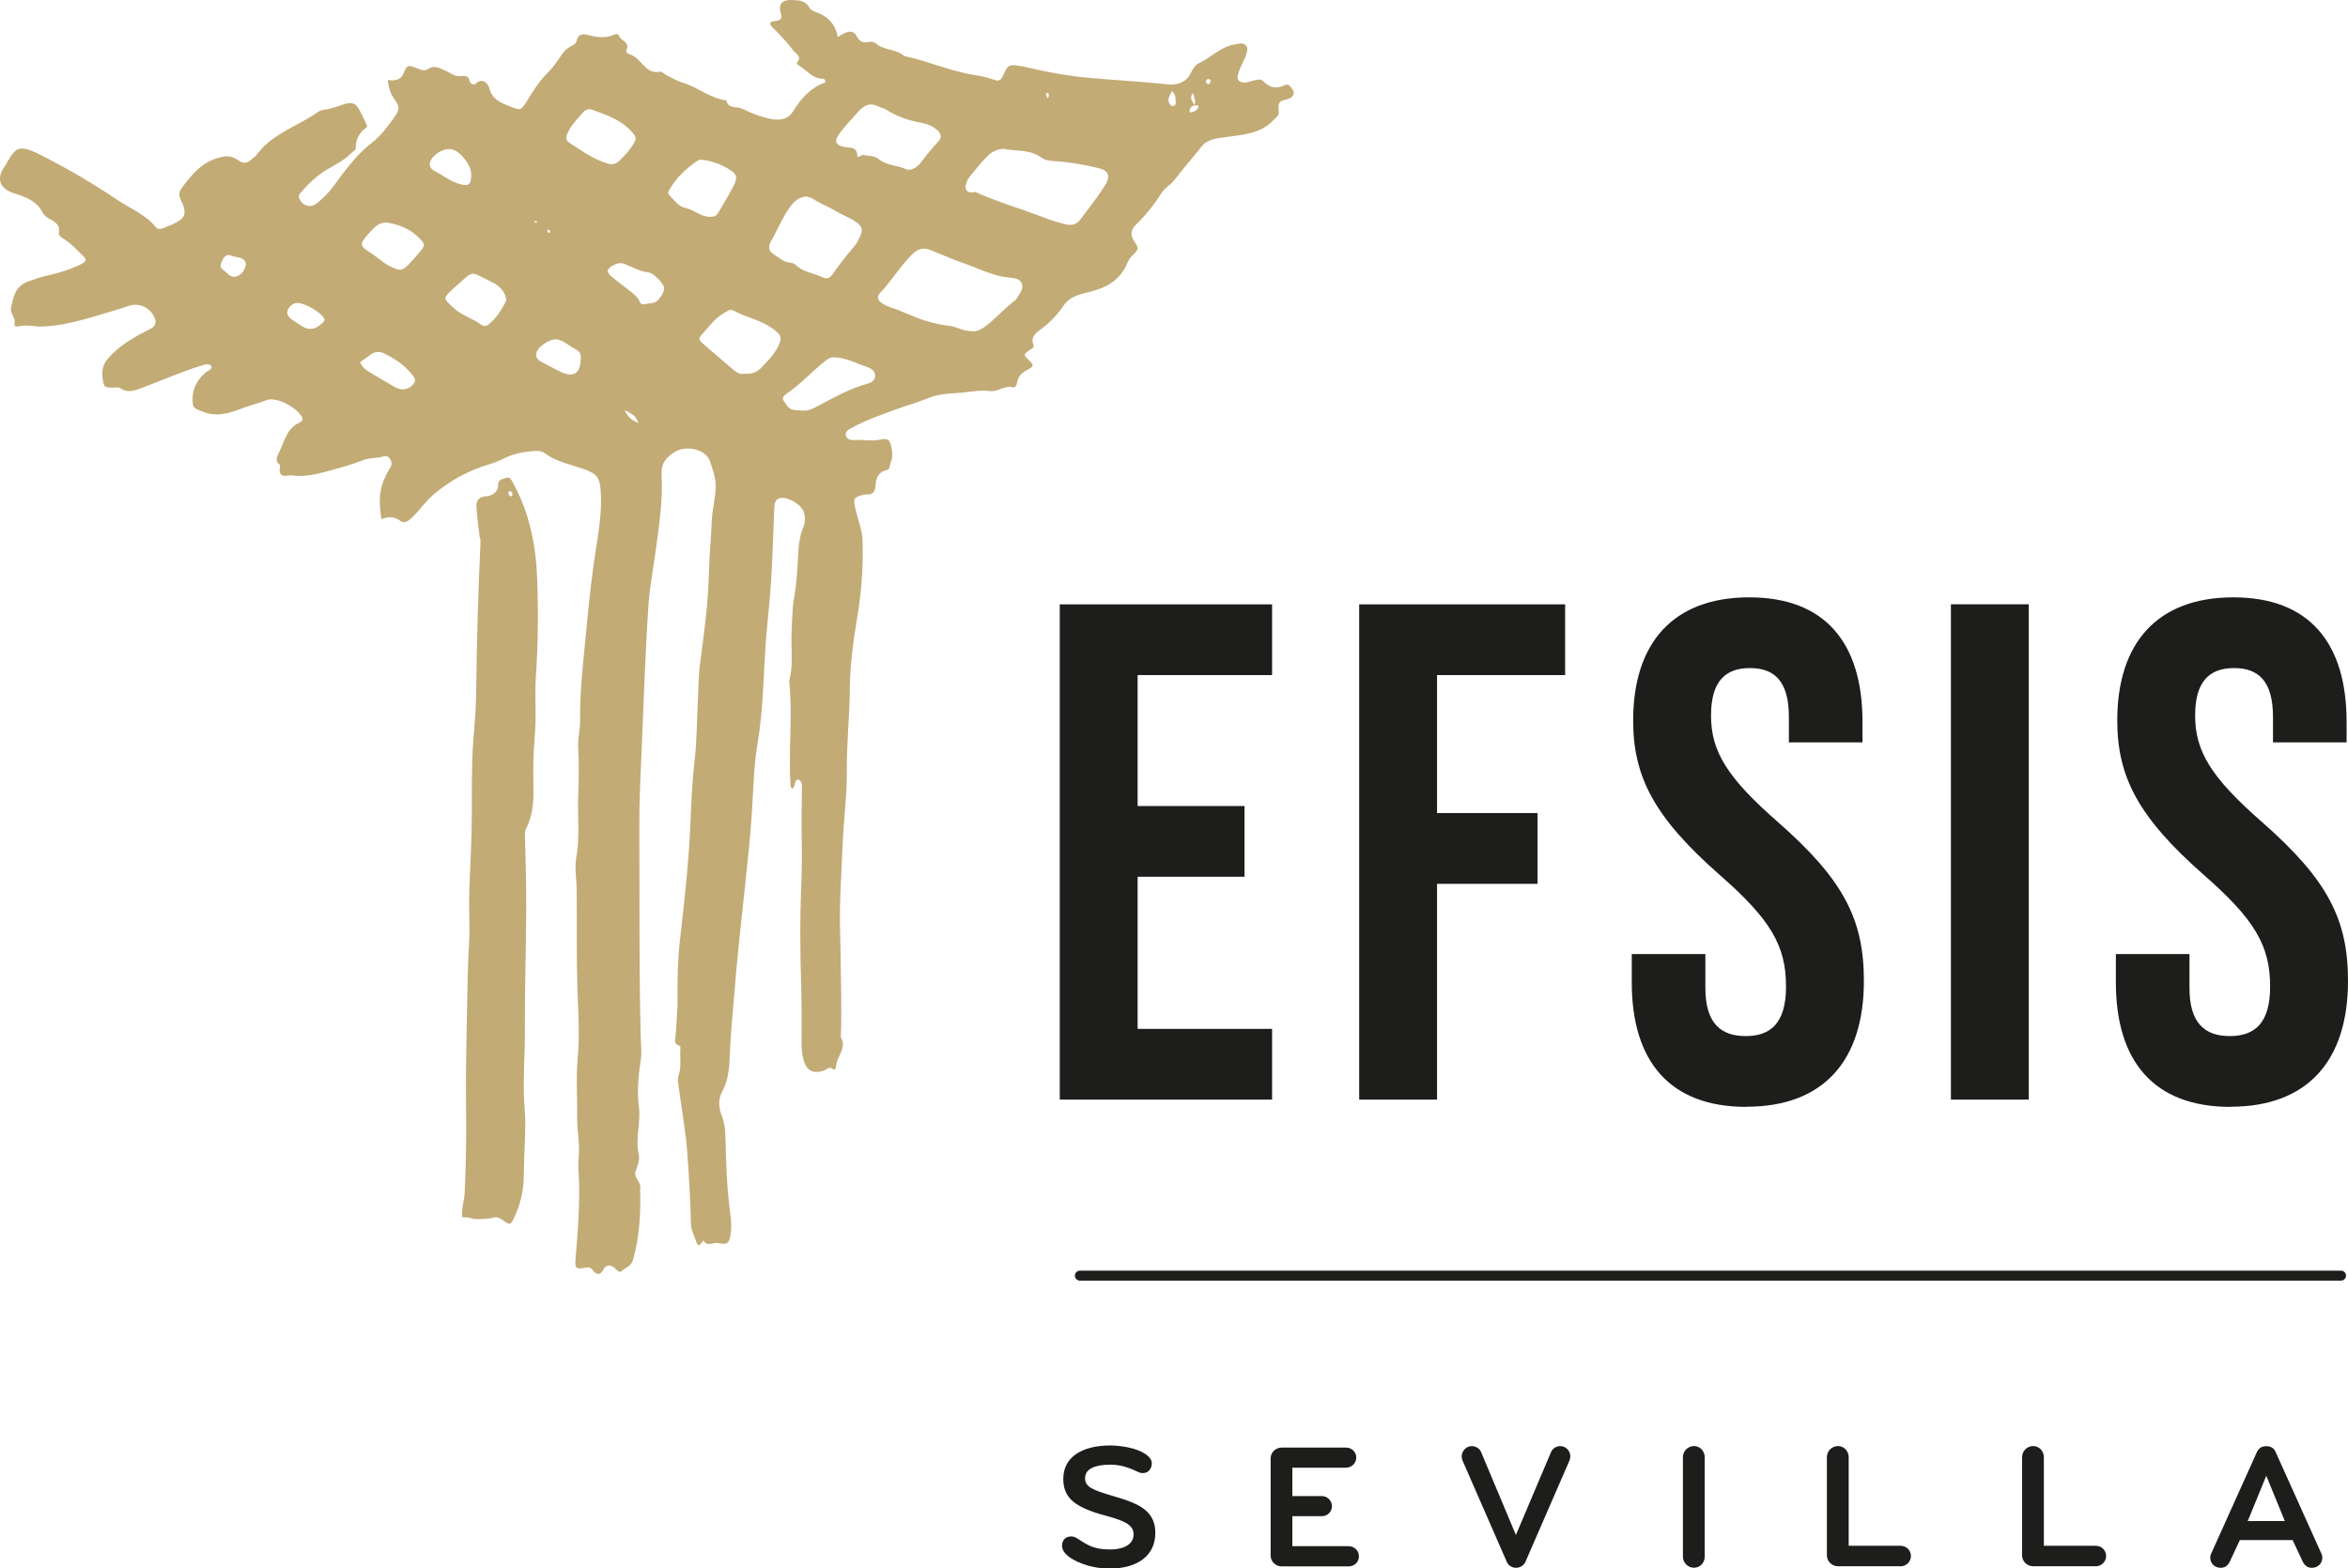
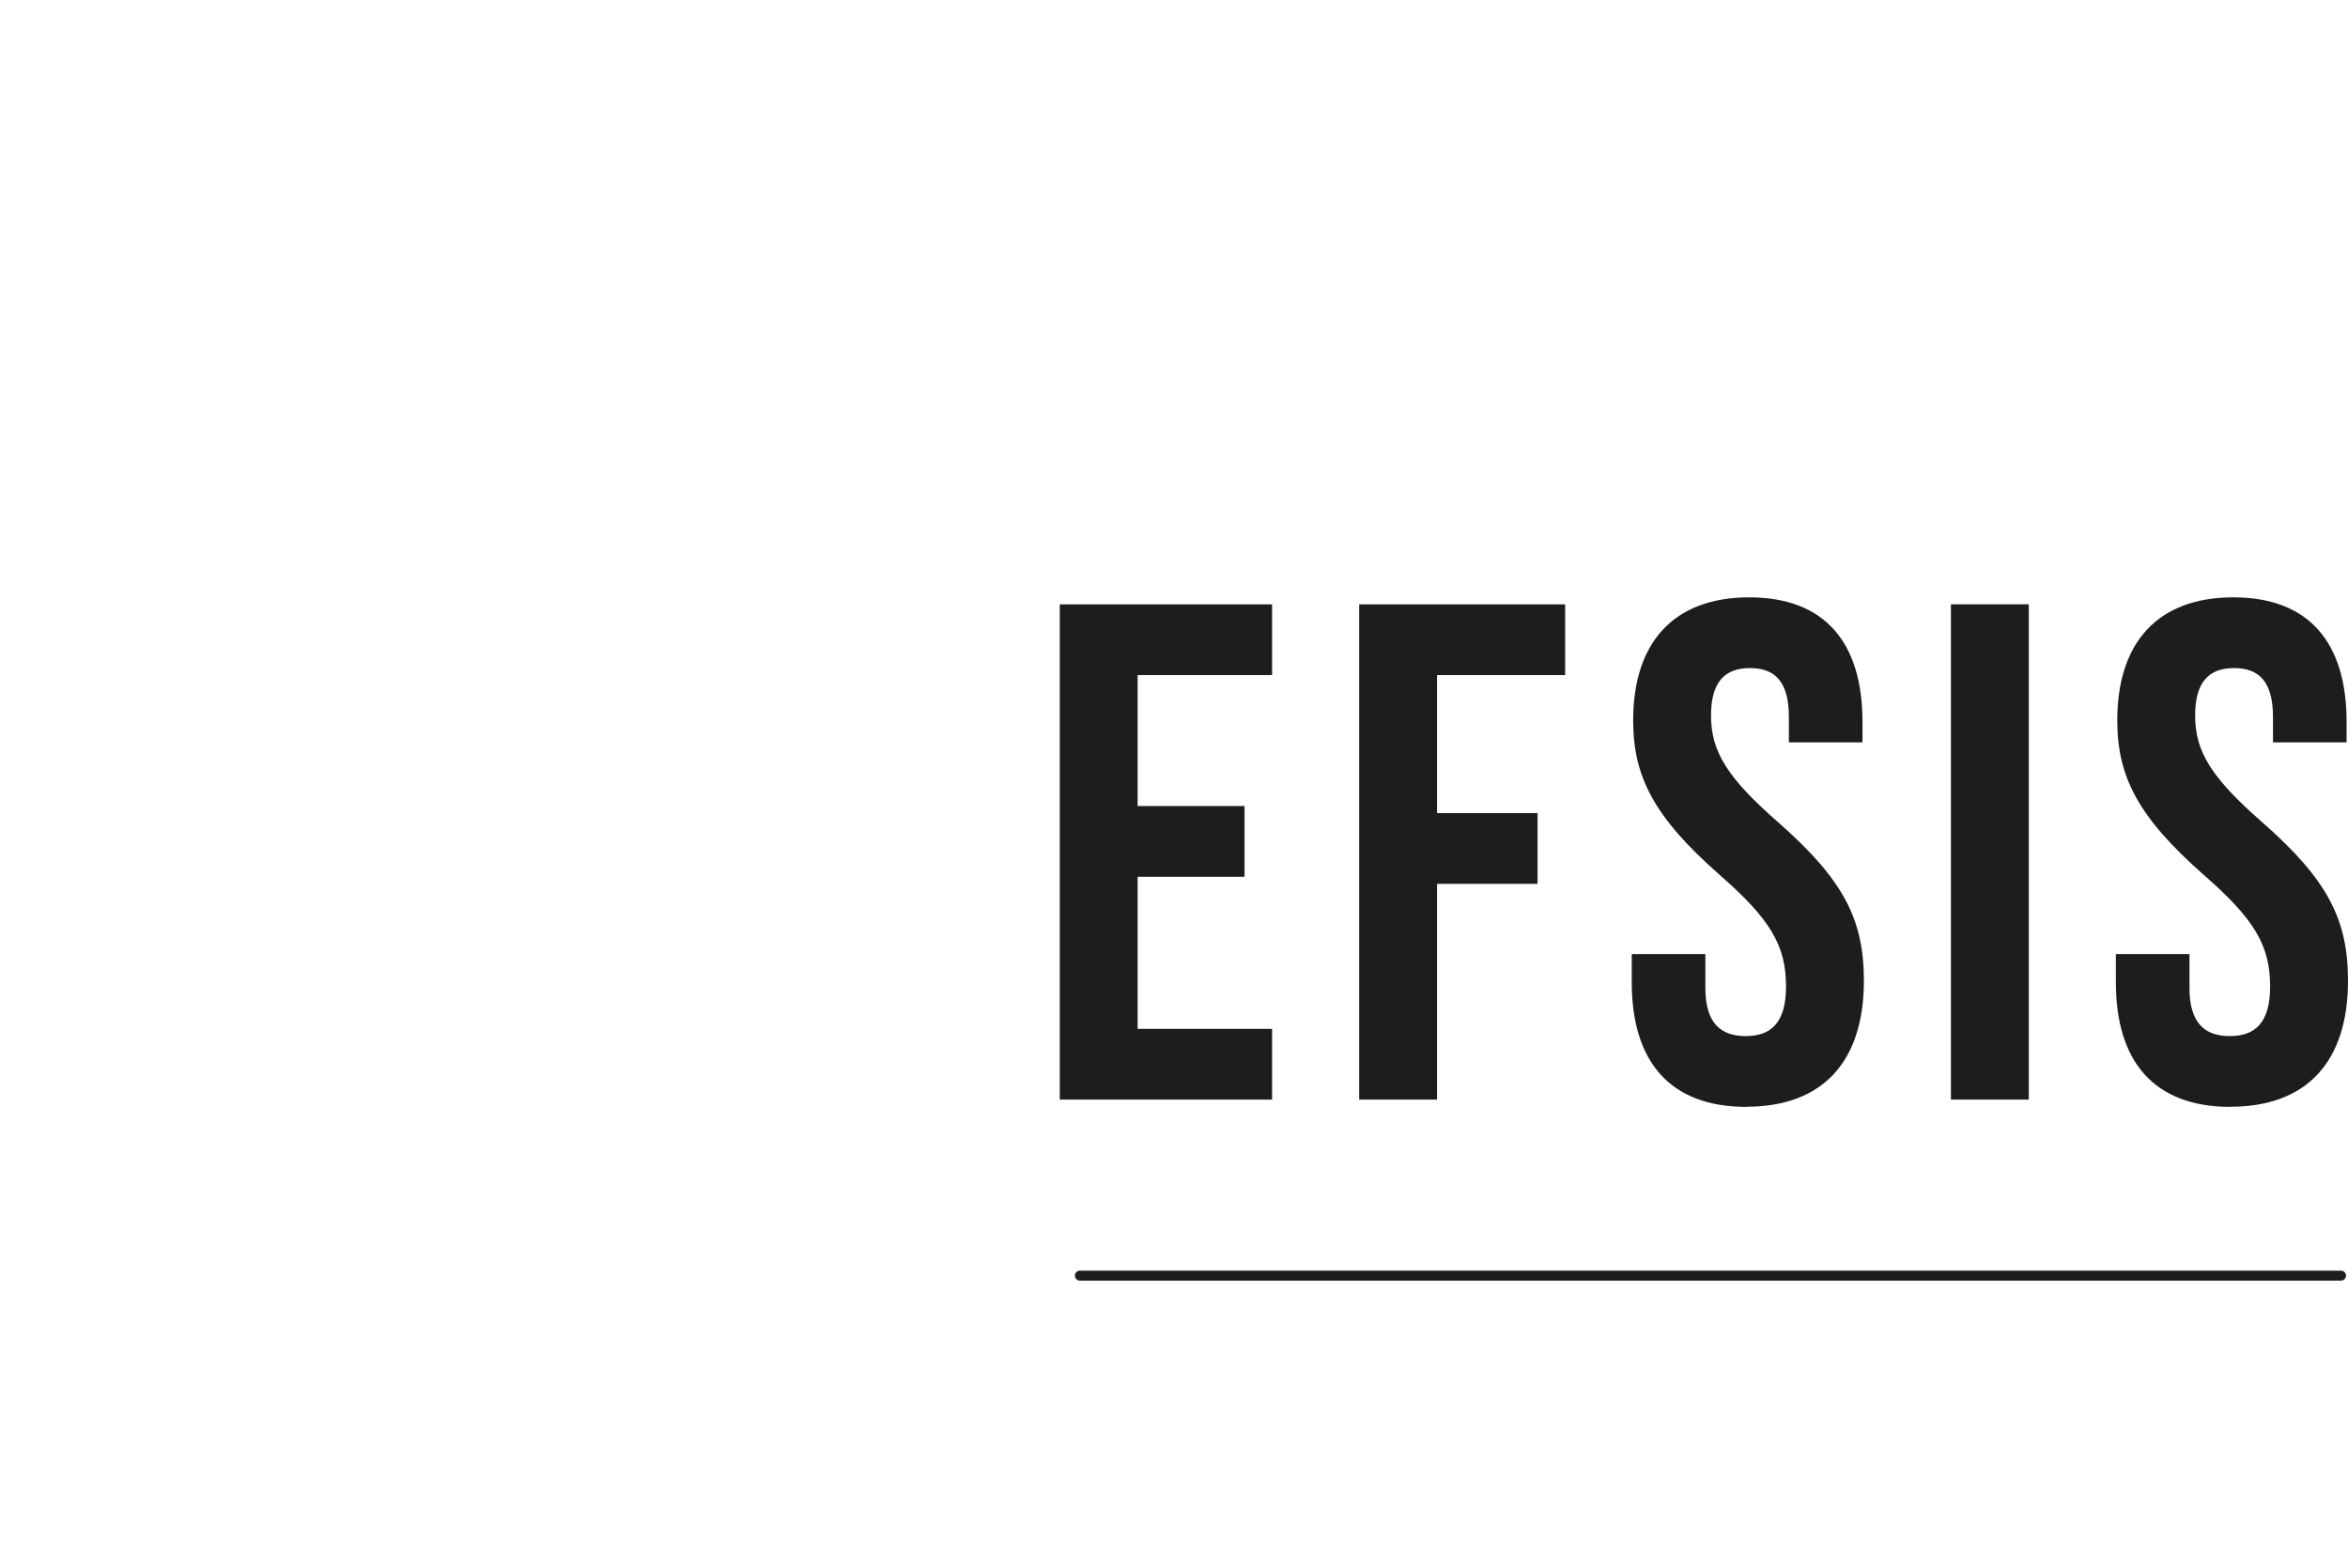
<svg xmlns="http://www.w3.org/2000/svg" id="Calque_2" viewBox="0 0 353.43 236.16">
  <defs>
    <style>.cls-1{fill:none;stroke:#1d1d1b;stroke-linecap:round;stroke-linejoin:round;stroke-width:1.5px;}.cls-2{fill:#1d1d1b;}.cls-2,.cls-3{stroke-width:0px;}.cls-3{fill:#c3ab76;}</style>
  </defs>
  <g id="Calque_1-2">
-     <path class="cls-3" d="M181.84,11.91c.25-.02.39.1.37.31-.02.16-.12.4-.22.43-.26.06-.46-.1-.46-.4,0-.22.16-.3.32-.34M157.87,14.42c-.04.11-.07.31-.11.31-.23,0-.23-.21-.27-.37-.04-.16-.04-.4.19-.37.2.02.18.26.19.43M80.87,33.52c-.1,0-.21.04-.3.01-.07-.03-.11-.14-.17-.21.1-.01.22-.06.3-.02.07.03.11.14.16.22M82.38,34.72c.03-.14.13-.2.25-.12.09.06.18.16.2.25.01.06-.11.22-.17.21-.19-.01-.27-.16-.29-.35M96.1,63.69c-1.07-.45-1.6-.88-2.07-1.95.96.55,1.67.74,2.07,1.95M176.41,13.7c.63.6.53,1.23.56,1.82.01.24-.19.48-.46.46-.15-.01-.32-.15-.42-.29-.5-.69-.02-1.25.32-1.99M37.01,39.86c-.19.71-.47,1.36-1.24,1.7-1.08.47-1.54-.51-2.21-.95-.64-.42-.26-1-.06-1.49.21-.5.72-.89,1.18-.67.75.37,1.79.11,2.28,1.02.05.1.04.24.06.39M44.7,45.61c1.21-.03,3.76,1.53,4.09,2.35.11.27-.03.45-.22.64-1.2,1.16-2.21,1.21-3.59.21-.3-.22-.63-.4-.93-.61-.53-.38-1.02-.85-.72-1.54.28-.65.89-1.01,1.38-1.05M70.93,26.25c0,1.6-.4,1.87-1.88,1.42-1.33-.41-2.4-1.29-3.61-1.92-.49-.25-.92-.68-.69-1.37.39-1.18,2.17-2.19,3.33-1.88,1.29.34,2.85,2.4,2.85,3.76M87.4,54.18c-.04,2.05-1.12,2.71-3.01,1.81-1-.48-1.96-1.05-2.96-1.55-.51-.26-.77-.65-.71-1.18.11-1,2.02-2.29,3.06-2.16,1.11.15,1.84.98,2.78,1.44.72.35,1.01.87.84,1.64M54.2,54.53c.55-.39,1.06-.72,1.54-1.1.6-.47,1.27-.57,1.92-.28,1.82.82,3.41,1.94,4.61,3.57.25.34.26.68.02,1.02-.6.89-1.8,1.15-2.75.6-1.33-.77-2.66-1.54-3.97-2.34-.57-.35-1.1-.75-1.37-1.47M99.97,43.4c.02.69-.87,2.02-1.54,2.17-.53.12-1.09.16-1.63.25-.47.08-.52-.61-.79-.92-.24-.28-.5-.55-.79-.78-1.01-.8-2.04-1.55-3.04-2.36-.97-.79-.92-1.29.19-1.85.55-.28,1.03-.41,1.74-.13,1.12.44,2.19,1.09,3.45,1.22.87.1,2.4,1.77,2.42,2.4M58.33,33.53c1.79.29,3.44.96,4.73,2.27,1.03,1.04.99,1.11,0,2.29-.48.57-.96,1.13-1.48,1.66-1.01,1.03-1.32,1.05-2.61.47-1.2-.53-2.12-1.48-3.22-2.17-1.62-1.03-1.66-1.31-.34-2.78.78-.87,1.5-1.87,2.9-1.74M76.18,44.96c-.02.19,0,.33-.05.43-.66,1.35-1.46,2.59-2.68,3.52-.35.27-.71.22-1.03-.03-1.28-.96-2.88-1.35-4.1-2.48-1.62-1.5-1.71-1.46-.13-2.9.14-.13.27-.26.41-.38,2.88-2.5,1.95-2.32,5.38-.68,1.02.48,1.97,1.3,2.2,2.52M95.67,20.93c-.07.8-2.37,3.55-3.16,3.73-.29.07-.63.08-.91,0-2.22-.62-4.06-1.97-5.95-3.2-.47-.31-.49-.78-.26-1.32.55-1.28,1.52-2.24,2.41-3.26.35-.4.9-.53,1.38-.35,2.26.83,4.55,1.61,6.14,3.59.2.25.39.47.35.81M105.35,24.04c1.7.12,2.96.63,4.16,1.31,1.4.8,1.61,1.28.9,2.67-.71,1.38-1.53,2.69-2.31,4.03-.32.55-.77.62-1.42.59-1.31-.08-2.23-1.07-3.44-1.31-1.16-.23-1.71-1.19-2.46-1.9-.36-.34-.14-.65.06-.99.99-1.69,2.37-3,3.95-4.11.26-.18.55-.29.56-.29M125.61,53.81c1.47.04,2.78.64,4.11,1.16.84.33,2.01.52,2,1.63-.01,1.04-1.21,1.17-1.97,1.42-2.07.68-3.98,1.68-5.88,2.71-2.27,1.23-2.27,1.18-4.32,1-.93-.08-1.15-.85-1.59-1.4-.25-.31-.03-.73.31-.96,2.19-1.45,3.93-3.43,5.98-5.05.41-.32.81-.57,1.35-.51M112.16,56.25c-.77.23-1.36-.22-1.94-.72-1.5-1.29-3-2.58-4.51-3.87-.37-.32-.61-.69-.22-1.11,1.14-1.22,2.07-2.66,3.59-3.48.42-.23.84-.59,1.38-.29,1.89,1.05,4.08,1.4,5.87,2.71,1.24.91,1.47,1.3.77,2.73-.58,1.19-1.52,2.09-2.42,3.05-.72.77-1.47,1.09-2.53.98M129.9,23.31c-.4.11-.85.56-.86.13-.04-1.38-1.1-1.16-1.86-1.3-1.45-.28-1.68-.86-.78-2.09.83-1.14,1.84-2.12,2.74-3.17.99-1.16,1.88-1.46,3.19-.81.33.17.72.23,1.03.43,1.66,1.04,3.45,1.67,5.37,2,.86.15,1.67.48,2.34,1.09.59.54.76,1.09.14,1.75-.89.95-1.72,1.95-2.49,3-.53.72-1.54,1.5-2.37,1.12-1.34-.61-2.92-.52-4.11-1.52-.69-.57-1.63-.42-2.32-.63M121.42,29.59c.28.1.67.15.97.35,1.08.75,2.33,1.17,3.43,1.85.96.59,2.03.94,2.95,1.58,1.05.72,1.18,1.2.64,2.35-.21.44-.41.87-.74,1.27-1.15,1.36-2.28,2.75-3.28,4.22-.5.74-.94.86-1.68.5-1.31-.62-2.86-.73-3.96-1.85-.19-.2-.56-.28-.86-.31-.99-.11-1.66-.78-2.44-1.28-.78-.5-.85-1.11-.41-1.91.9-1.62,1.64-3.35,2.66-4.89.58-.88,1.37-1.81,2.73-1.89M151.01,22.4c1.93.4,4.02.06,5.74,1.33.58.43,1.27.48,1.95.53,2.3.14,4.56.54,6.79,1.09,1.34.33,1.66,1.19.96,2.36-1.13,1.86-2.5,3.55-3.8,5.29-.59.79-1.23,1-2.25.77-2.19-.5-4.22-1.42-6.33-2.13-2.23-.75-4.45-1.54-6.62-2.44-.28-.11-.49-.32-.85-.26-.92.14-1.38-.25-1.23-1.06.08-.42.26-.86.52-1.18.89-1.11,1.78-2.24,2.79-3.24.61-.59,1.41-1.02,2.33-1.04M146.33,49.86c-1.33.04-2.29-.67-3.38-.79-1.28-.15-2.58-.43-3.75-.81-1.74-.56-3.4-1.42-5.16-1.99-.54-.17-1.04-.41-1.48-.77-.47-.39-.56-.88-.16-1.3,1.76-1.85,3.06-4.06,4.87-5.87.88-.88,1.73-1.12,2.84-.66,1.61.65,3.2,1.35,4.84,1.92,2.28.79,4.44,1.96,6.89,2.2.8.08,1.79.12,2.01,1.04.19.79-.44,1.5-.86,2.19-.06.1-.17.19-.26.26-1.26.92-2.29,2.09-3.47,3.09-.87.73-1.78,1.59-2.92,1.51M179.76,15.85c-.12-.57-.9-1.05-.16-1.84.12.7.51,1.25.12,1.88.28.04.91-.26.58.41-.18.37-.69.61-1.2.61-.11-.61.21-.86.66-1.06M119.28,118.7c.55-.28.15-1.11.82-1.35.64.25.62.78.61,1.37-.04,2.79-.09,5.57-.02,8.36.08,3.42-.13,6.84-.2,10.26-.07,3.54,0,7.08.1,10.62.08,2.97.07,5.94.07,8.91,0,.93.03,1.84.3,2.75.48,1.58,1.38,2.09,2.97,1.61.48-.15.88-.77,1.5-.23.12.11.4-.08.4-.27-.02-1.57,1.74-2.85.73-4.57.17-3.96,0-7.93-.02-11.9-.01-2.42-.16-4.85-.11-7.27.06-3.23.28-6.45.4-9.68.14-3.78.67-7.56.64-11.31-.04-4.1.42-8.17.45-12.26.02-3.78.58-7.55,1.19-11.29.6-3.66.84-7.35.72-11.04-.05-1.68-.74-3.26-1.09-4.9-.31-1.44-.27-1.59,1.07-1.97.18-.05.37-.12.55-.1.98.12,1.36-.4,1.42-1.29.08-1.13.4-2.08,1.67-2.37.56-.13.43-.67.6-1.05.34-.79.29-1.58.13-2.38-.23-1.15-.53-1.41-1.66-1.16-1.3.29-2.59-.04-3.88.07-.45.04-1.23-.04-1.33-.76-.08-.58.45-.84.89-1.08,2.08-1.15,4.32-1.91,6.54-2.73,1.69-.62,3.44-1.11,5.1-1.79,1.61-.66,3.29-.63,4.95-.78,1.4-.13,2.79-.43,4.26-.23,1.1.15,2.16-.91,3.42-.57.32.09.56-.26.6-.6.12-1.04.76-1.62,1.65-2.08.93-.48.9-.69.12-1.45-.8-.77-.82-.79.09-1.44.31-.22.8-.4.64-.79-.5-1.19.35-1.83,1.03-2.33,1.38-1.01,2.54-2.21,3.47-3.58,1.07-1.58,2.69-1.76,4.3-2.19,2.25-.6,4.2-1.73,5.2-3.99.2-.46.38-.9.75-1.26,1.09-1.07,1.18-1.15.42-2.26-.68-.99-.49-1.8.23-2.5,1.48-1.43,2.73-3,3.83-4.74.51-.81,1.44-1.31,2.07-2.12,1.28-1.67,2.67-3.25,3.98-4.91.96-1.23,2.56-1.28,3.99-1.48,2.59-.35,5.21-.56,7.07-2.76.04-.05.1-.08.15-.12.81-.61.14-1.6.51-2.21.4-.65,1.54-.36,2.04-1.1.25-.37.11-.71-.12-1.03-.25-.36-.54-.82-1.04-.58-1.3.64-2.34.43-3.35-.62-.38-.39-1.08-.12-1.62,0-.42.09-.81.3-1.27.25-.69-.07-1.05-.42-.88-1.11.11-.48.3-.95.49-1.4.22-.51.55-.99.7-1.52.15-.51.44-1.16-.01-1.59-.49-.46-1.14-.21-1.77-.1-2.06.37-3.45,1.96-5.25,2.79-.63.29-.97.93-1.28,1.56-.74,1.5-2.28,1.79-3.57,1.64-4.05-.46-8.12-.63-12.17-1.02-2.9-.28-5.75-.81-8.58-1.47-.48-.11-.97-.24-1.46-.3-1.62-.21-1.66-.17-2.39,1.34-.49,1.02-.65,1.03-1.83.62-.76-.26-1.56-.43-2.35-.55-3.7-.54-7.11-2.13-10.75-2.88-1.19-1.09-2.98-.81-4.2-1.86-.25-.22-.74-.36-1.06-.28-.94.24-1.45-.03-1.93-.9-.51-.92-1.36-.82-2.82.19-.33-1.98-1.53-3.17-3.34-3.8-.34-.12-.76-.32-.91-.61C121.26.03,120.17.04,119.13,0c-1.39-.05-1.98.62-1.62,1.93.22.81.14,1.13-.75,1.22-.97.1-1.08.39-.39,1.07,1.11,1.08,2.15,2.2,3.08,3.44.4.53,1.32.86.51,1.75-.12.13.11.32.27.42,1.2.72,2.06,2.05,3.68,2.03.18,0,.3.2.34.53-2.16.77-3.63,2.36-4.83,4.31-.79,1.29-2.04,1.49-3.46,1.2-1.53-.32-2.92-.89-4.3-1.55-.79-.38-2.04.1-2.32-1.24-2.42-.28-4.26-1.97-6.51-2.64-.85-.25-1.59-.7-2.37-1.08-.39-.19-.81-.65-1.14-.59-1.75.33-2.41-1.09-3.42-1.96-.33-.29-.69-.52-1.11-.66-.31-.1-.64-.35-.49-.68.55-1.21-.86-1.34-1.12-2.11-.11-.33-.51-.27-.82-.14-1.28.56-2.56.35-3.84.02-.81-.21-1.5-.15-1.72.85-.09.4-.36.62-.73.78-.77.34-1.32.98-1.74,1.65-.57.89-1.2,1.72-1.94,2.46-1.25,1.24-2.16,2.71-3.07,4.2-.92,1.5-.97,1.44-2.67.77-1.36-.54-2.57-1.03-3-2.71-.13-.51-.94-1.76-2.09-.63-.24.23-.78-.03-.87-.45-.19-.85-.7-.79-1.4-.72-.9.08-1.61-.58-2.4-.91-.8-.33-1.56-.79-2.46-.17-.58.4-1.16.08-1.76-.15-1.32-.52-1.4-.45-1.99.93q-.49,1.13-2.3.9c.09,1.02.32,1.92.93,2.77.93,1.29.87,1.68-.08,2.99-.95,1.31-1.93,2.64-3.2,3.62-2.41,1.85-4.13,4.27-5.89,6.67-.67.91-1.49,1.68-2.33,2.41-1,.86-2.19.55-2.76-.63-.16-.34-.05-.58.17-.84,1.1-1.27,2.27-2.44,3.71-3.35,1.36-.85,2.85-1.5,3.98-2.69.21-.23.64-.44.64-.65-.04-1.35.51-2.37,1.58-3.16.08-.06.15-.26.11-.34-.49-.98-.89-2.02-1.53-2.89-.49-.67-1.43-.47-2.1-.23-1,.35-1.99.69-3.05.82-.24.03-.49.14-.69.28-2.99,2.15-6.75,3.18-9.1,6.28-.29.39-.71.7-1.1,1.01-.47.38-.99.52-1.55.15-.26-.17-.52-.35-.8-.48-.78-.36-1.43-.34-2.37-.08-2.6.72-4.08,2.55-5.56,4.53-.47.64-.53,1.12-.17,1.84,1.02,2.06.72,2.81-1.38,3.73-.46.2-.92.39-1.38.56-.37.13-.74.15-1.02-.2-1.52-1.89-3.78-2.76-5.72-4.06-3.7-2.49-7.57-4.76-11.56-6.78-.28-.14-.55-.29-.84-.41-2.34-1-2.92-.81-4.17,1.36-.15.27-.29.55-.47.8-1.29,1.8-.72,3.3,1.4,3.99,1.71.55,3.45,1.13,4.36,2.94.22.45.67.72,1.11.97.75.44,1.51.86,1.32,1.99-.1.56.48.82.9,1.09,1.02.63,1.78,1.55,2.64,2.35.69.64.64.91-.26,1.37-1.67.84-3.48,1.34-5.3,1.75-.92.21-1.77.55-2.65.85-1.91.67-2.19,2.34-2.54,3.97-.18.86.79,1.52.51,2.46-.07.24.34.39.56.33,1.24-.34,2.47.05,3.72,0,4.16-.18,8.01-1.64,11.94-2.77.53-.15,1.03-.41,1.6-.48,1.45-.18,2.85.7,3.33,2.08.23.65.02,1.11-.52,1.43-.59.35-1.22.61-1.82.95-1.78,1.01-3.49,2.12-4.81,3.72-.68.82-.86,1.77-.73,2.8.17,1.4.28,1.5,1.71,1.46.31,0,.69-.08.91.07,1.22.87,2.32.34,3.51-.1,2.91-1.08,5.74-2.36,8.71-3.26.53-.16,1.06-.42,1.57.07.03.58-.5.63-.81.88-1.25,1.04-2.02,2.32-2.05,4-.03,1.52.28,1.51,1.68,2.03,2.65.99,4.83-.3,7.13-1.03.71-.22,1.44-.4,2.12-.7,1.64-.75,4.61,1.03,5.44,2.32.23.35.25.77-.18.95-2.01.85-2.36,2.87-3.17,4.54-.25.52-.72,1.26.09,1.85.09.06.04.34.02.51q-.16,1.29,1,1.16c.25-.03.5-.11.74-.07,2.1.32,4.08-.25,6.06-.79,1.56-.43,3.13-.86,4.62-1.46,1.07-.44,2.2-.28,3.28-.62.65-.21,1.26.65,1.08,1.36-.06.23-.22.45-.34.66-1.29,2.22-1.7,3.94-1.15,7.44.99-.37,1.91-.45,2.87.27.72.54,1.38-.17,1.91-.68,1.02-1,1.8-2.18,2.9-3.14,2.54-2.22,5.39-3.75,8.59-4.72.71-.21,1.42-.48,2.08-.82,1.58-.8,3.27-1.11,5.01-1.17.45-.02.88.07,1.24.34,1.83,1.38,4.1,1.72,6.17,2.5,1.59.6,2.06,1.17,2.21,2.86.3,3.21-.27,6.36-.75,9.46-.6,3.87-1.01,7.76-1.37,11.65-.43,4.56-1.01,9.12-.95,13.72.02,1.42-.38,2.8-.29,4.26.15,2.39.09,4.79,0,7.18-.11,3.09.27,6.19-.28,9.26-.29,1.67.05,3.35.06,5.02.04,4.97-.05,9.93.11,14.91.11,3.34.36,6.7.05,10.05-.29,3.1-.05,6.19-.09,9.28-.02,2.01.44,3.97.22,5.98-.13,1.16.03,2.36.06,3.54.1,3.86-.19,7.7-.52,11.54-.13,1.5.03,1.72,1.46,1.42.63-.13.85.01,1.18.44.55.7,1.08.71,1.55-.16.43-.78,1.05-.76,1.7-.22.32.27.67.81,1.08.43.57-.53,1.41-.72,1.67-1.64.98-3.44,1.17-6.95,1.08-10.49,0-.06-.01-.13,0-.19.27-1.02-.99-1.7-.71-2.6.28-.89.7-1.74.49-2.67-.54-2.38.34-4.74.03-7.12-.32-2.41-.06-4.82.3-7.2.16-1.07,0-2.11-.02-3.16-.27-10.54-.16-21.09-.22-31.63-.02-4.04.19-8.08.37-12.12.3-7.14.53-14.28,1.01-21.41.18-2.61.65-5.12,1.01-7.69.55-3.99,1.18-8,.97-12.03-.09-1.76.76-2.61,2.01-3.38,1.7-1.04,4.66-.4,5.26,1.41.41,1.23.92,2.53.87,3.94-.05,1.69-.52,3.31-.59,4.99-.1,2.61-.37,5.21-.43,7.81-.11,4.6-.72,9.14-1.33,13.69-.25,1.83-.23,3.7-.33,5.56-.16,3.04-.15,6.09-.5,9.11-.35,3.01-.49,6.04-.61,9.06-.23,6.02-.91,11.98-1.59,17.95-.33,2.91-.4,5.83-.36,8.75.02,1.87-.18,3.72-.29,5.57-.03.58-.4,1.24.51,1.55.32.11.19.56.18.85-.03,1.24.17,2.49-.26,3.7-.2.56-.04,1.11.03,1.66.42,3.32,1.05,6.62,1.3,9.97.26,3.57.45,7.15.55,10.73.02.84.4,1.55.68,2.3.24.64.38,1.39,1.06.28.03-.05.09-.08.14-.11.59.96,1.44.23,2.15.36,1.39.27,1.7.12,1.92-1.21.23-1.37.03-2.76-.14-4.08-.46-3.64-.53-7.28-.63-10.93-.03-1.01-.16-1.97-.53-2.91-.48-1.21-.59-2.5.03-3.63,1-1.82,1.11-3.86,1.17-5.77.1-2.8.41-5.57.62-8.35.44-5.87,1.12-11.72,1.74-17.57.38-3.57.76-7.16.98-10.76.21-3.34.27-6.73.83-10.02.93-5.47.88-10.99,1.34-16.48.23-2.72.54-5.43.71-8.15.21-3.4.3-6.8.44-10.19.02-.43.02-.88.11-1.3.08-.37.31-.68.71-.79,1.21-.33,3.36.96,3.69,2.19.21.76.16,1.53-.13,2.2-.75,1.78-.71,3.64-.83,5.5-.11,1.67-.22,3.35-.53,5.01-.3,1.63-.28,3.32-.38,4.98-.14,2.4.26,4.82-.26,7.2-.04.18-.11.37-.1.55.54,5.14-.15,10.29.19,15.43.02.24,0,.49.26.65" />
-     <path class="cls-3" d="M76.66,73.97c.25-.03.39.09.45.28.07.19.05.41-.15.47-.2.06-.34-.12-.4-.3-.06-.18-.09-.36.1-.45M69.62,183.3c.57,0,1-.03,1.41.16.39.18,2.66.08,3.14-.1.69-.26,1.18.14,1.7.49.88.6,1,.56,1.45-.37.97-2.01,1.5-4.09,1.52-6.35.03-2.67.21-5.34.23-8.02,0-1.49-.19-2.96-.22-4.45-.06-3.15.18-6.28.16-9.42-.04-6.14.18-12.28.2-18.43,0-3.66-.07-7.32-.19-10.97-.01-.39,0-.75.17-1.09,1.19-2.27,1.15-4.71,1.09-7.19-.06-2.41.06-4.83.25-7.24.22-2.8-.06-5.6.13-8.39.34-4.9.38-9.82.2-14.71-.18-5.05-1.14-10-3.64-14.51-.22-.4-.44-1.02-1.1-.74-.5.22-1.2.19-1.15,1.16.04.84-.84,1.51-1.64,1.57-1.17.08-1.67.52-1.61,1.65.08,1.43.28,2.85.45,4.27.03.31.17.61.16.91-.37,7.81-.57,15.62-.67,23.43-.03,2.27-.29,4.59-.44,6.88-.24,3.52-.19,7.06-.2,10.59,0,3.85-.24,7.7-.38,11.54-.1,2.79.12,5.6-.05,8.39-.19,3.17-.23,6.34-.29,9.51-.09,4.91-.21,9.83-.15,14.74.06,4.35,0,8.69-.21,13.04-.06,1.17-.52,2.3-.35,3.62" />
    <path class="cls-2" d="M335.74,166.64c11.51,0,17.69-6.82,17.69-18.96,0-9.27-3.09-15.24-12.89-23.86-7.67-6.71-10.12-10.65-10.12-16.09,0-5.11,2.13-7.14,5.86-7.14s5.86,2.02,5.86,7.35v3.84h11.08v-3.09c0-11.93-5.65-18.75-17.05-18.75s-17.47,6.82-17.47,18.54c0,8.52,3.2,14.6,13,23.23,7.67,6.71,10.01,10.65,10.01,16.83,0,5.54-2.34,7.46-6.07,7.46s-6.07-1.92-6.07-7.24v-5.11h-11.08v4.26c0,11.93,5.75,18.75,17.26,18.75M293.66,165.57h11.72v-74.58h-11.72v74.58ZM262.87,166.64c11.51,0,17.69-6.82,17.69-18.96,0-9.27-3.09-15.24-12.89-23.86-7.67-6.71-10.12-10.65-10.12-16.09,0-5.11,2.13-7.14,5.86-7.14s5.86,2.02,5.86,7.35v3.84h11.08v-3.09c0-11.93-5.65-18.75-17.05-18.75s-17.47,6.82-17.47,18.54c0,8.52,3.2,14.6,13,23.23,7.67,6.71,10.01,10.65,10.01,16.83,0,5.54-2.34,7.46-6.07,7.46s-6.07-1.92-6.07-7.24v-5.11h-11.08v4.26c0,11.93,5.75,18.75,17.26,18.75M204.59,165.57h11.72v-32.49h15.13v-10.65h-15.13v-20.78h19.28v-10.65h-31v74.58ZM159.52,165.57h31.96v-10.65h-20.24v-22.91h16.09v-10.65h-16.09v-19.71h20.24v-10.65h-31.96v74.58Z" />
    <line class="cls-1" x1="162.55" y1="192.07" x2="352.38" y2="192.07" />
-     <path class="cls-2" d="M343.93,229.02h-5.59l2.79-6.82,2.79,6.82ZM346.64,235.17c.3.56.67.89,1.37.89.97,0,1.56-.75,1.56-1.53,0-.21-.05-.43-.16-.64l-6.88-15.28c-.24-.56-.7-.86-1.4-.86s-1.15.32-1.4.86l-6.88,15.28c-.11.21-.16.43-.16.64,0,.78.59,1.53,1.56,1.53.7,0,1.07-.35,1.37-.89l1.53-3.28h7.95l1.53,3.28ZM315.49,235.84c.83-.03,1.53-.7,1.53-1.56s-.7-1.53-1.53-1.53h-7.84v-13.35c0-.91-.7-1.67-1.61-1.67s-1.67.75-1.67,1.67v14.77c0,.91.75,1.66,1.67,1.66h9.45ZM286.11,235.84c.83-.03,1.53-.7,1.53-1.56s-.7-1.53-1.53-1.53h-7.84v-13.35c0-.91-.7-1.67-1.61-1.67s-1.67.75-1.67,1.67v14.77c0,.91.75,1.66,1.67,1.66h9.45ZM256.6,234.39v-14.99c0-.91-.7-1.67-1.61-1.67s-1.67.75-1.67,1.67v14.99c0,.91.75,1.66,1.67,1.66s1.61-.75,1.61-1.66M236.37,219.27c0-.83-.67-1.53-1.53-1.53-.59,0-1.13.35-1.37.89l-5.29,12.49-5.24-12.49c-.24-.56-.83-.89-1.42-.89-.83,0-1.5.75-1.5,1.56,0,.22.05.43.13.62l6.66,15.25c.24.56.78.89,1.4.89s1.15-.35,1.4-.89l6.63-15.25c.08-.22.13-.43.13-.64M204.55,234.33c0-.86-.7-1.53-1.56-1.53h-8.46v-4.51h4.43c.83,0,1.53-.64,1.53-1.5s-.7-1.53-1.53-1.53h-4.43v-4.27h8.06c.86,0,1.56-.67,1.56-1.53s-.7-1.5-1.56-1.5h-9.67c-.91,0-1.66.73-1.66,1.64v14.61c0,.91.75,1.64,1.66,1.64h10.07c.86,0,1.56-.64,1.56-1.5M173.91,230.84c0-3.44-2.6-4.49-6.28-5.56-3.22-.94-4.3-1.4-4.3-2.71,0-1.4,1.45-2.04,3.84-2.04,1.69,0,2.98.56,4.22,1.13.21.11.43.14.64.14.91,0,1.34-.75,1.34-1.48,0-1.07-1.56-1.85-2.79-2.2-1.15-.32-2.47-.48-3.44-.48-4.27,0-7.09,1.75-7.09,5.02,0,2.69,1.45,4.24,6.31,5.53,3.22.86,4.27,1.53,4.27,2.85,0,1.21-1.02,2.26-3.6,2.26s-3.52-.81-4.97-1.72c-.27-.16-.54-.24-.83-.24-.83,0-1.37.56-1.37,1.4,0,.59.38,1.13.91,1.56,1.56,1.21,4.03,1.88,6.2,1.88,4.57,0,6.93-2.2,6.93-5.32" />
  </g>
</svg>